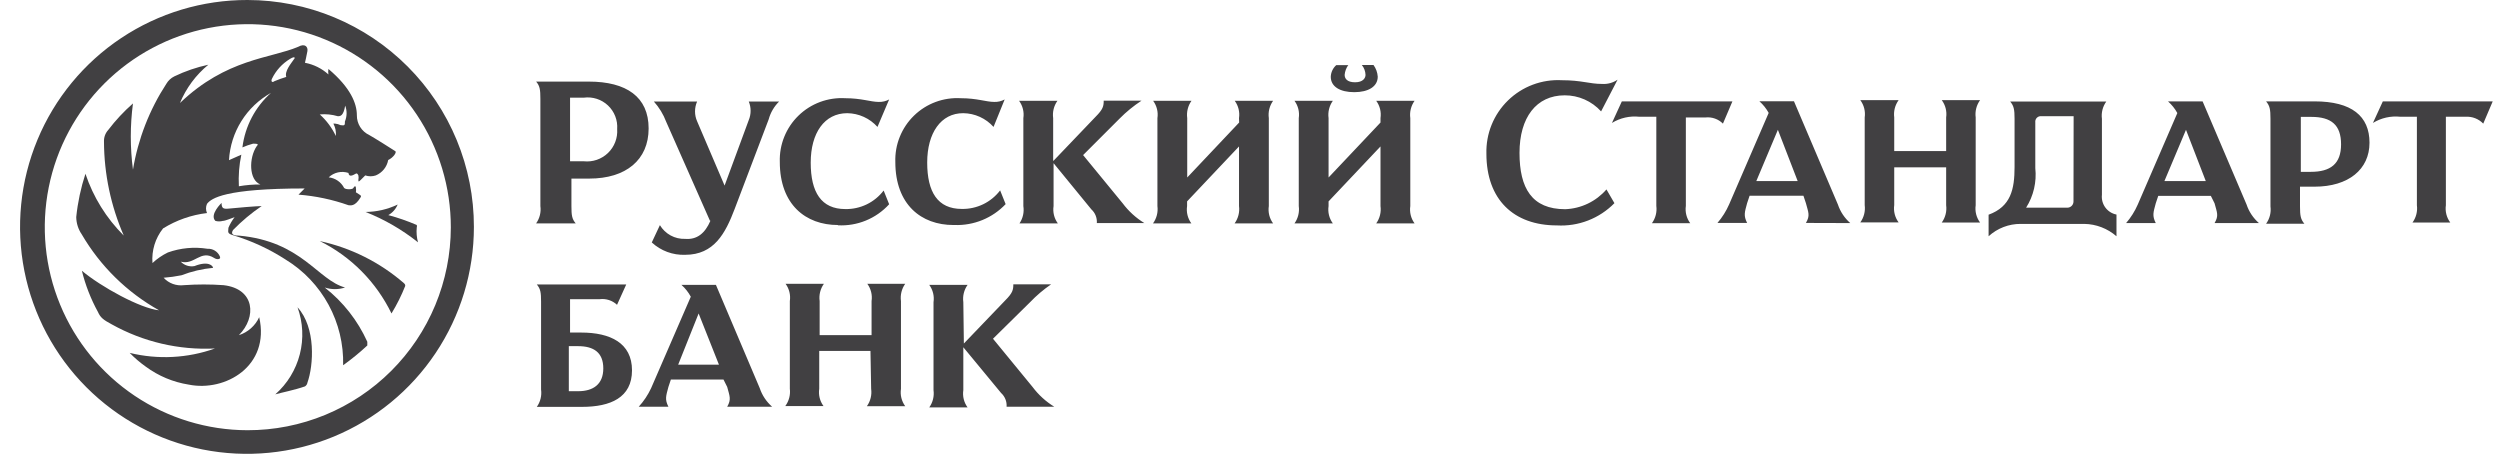
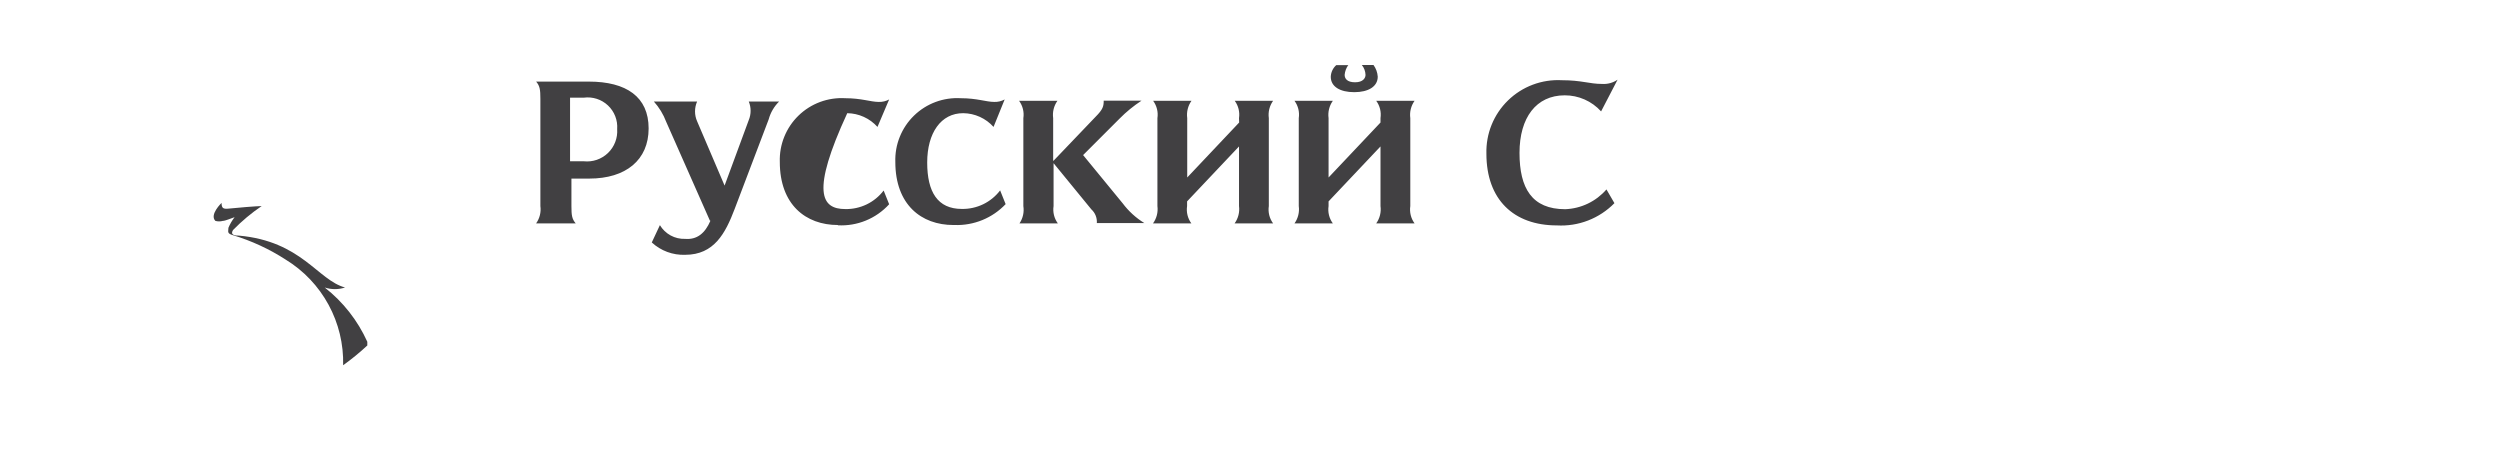
<svg xmlns="http://www.w3.org/2000/svg" width="182" height="34" viewBox="0 0 182 34" fill="none">
-   <path d="M42.86 5.94H39.03C39.3 6.25 39.34 6.53 39.34 7.2V15.001C39.401 15.445 39.29 15.895 39.03 16.261H41.91C41.64 15.941 41.6 15.681 41.6 15.001V13.001H42.9C45.56 13.001 47.22 11.65 47.22 9.35C47.22 7.05 45.6 5.94 42.86 5.94ZM42.5 11.741H41.5V7.11H42.5C42.817 7.068 43.139 7.097 43.444 7.195C43.749 7.293 44.027 7.457 44.26 7.677C44.493 7.896 44.674 8.165 44.79 8.463C44.906 8.761 44.953 9.081 44.93 9.4C44.952 9.721 44.904 10.043 44.788 10.343C44.673 10.643 44.493 10.915 44.261 11.138C44.029 11.361 43.752 11.53 43.447 11.635C43.143 11.739 42.82 11.775 42.5 11.741ZM51.68 16.061L48.5 8.87C48.294 8.326 47.989 7.824 47.6 7.39H50.75C50.65 7.617 50.598 7.862 50.598 8.11C50.598 8.358 50.65 8.604 50.75 8.83L52.75 13.511L54.51 8.74C54.599 8.526 54.644 8.297 54.644 8.065C54.644 7.834 54.599 7.604 54.51 7.39H56.72C56.356 7.749 56.093 8.197 55.96 8.69L53.48 15.22C52.81 16.98 51.99 18.55 49.88 18.55C48.983 18.583 48.109 18.259 47.45 17.651L48.04 16.39C48.229 16.706 48.5 16.966 48.823 17.142C49.147 17.318 49.512 17.404 49.88 17.39C50.73 17.46 51.32 17 51.72 16.07L51.68 16.061ZM61 16.381C58.66 16.381 56.77 14.9 56.77 11.79C56.749 11.165 56.859 10.541 57.094 9.96C57.328 9.379 57.681 8.853 58.13 8.417C58.579 7.98 59.114 7.642 59.701 7.424C60.288 7.206 60.915 7.113 61.54 7.15C62.71 7.15 63.39 7.42 63.97 7.42C64.235 7.43 64.497 7.367 64.73 7.24L63.88 9.24C63.602 8.93 63.264 8.681 62.885 8.509C62.506 8.337 62.096 8.245 61.68 8.24C60.02 8.24 59.02 9.68 59.02 11.841C59.02 14.001 59.79 15.22 61.54 15.22C62.078 15.23 62.611 15.113 63.096 14.879C63.581 14.644 64.003 14.299 64.33 13.87L64.73 14.87C64.259 15.387 63.679 15.792 63.032 16.057C62.385 16.322 61.688 16.439 60.99 16.401L61 16.381ZM69.41 16.381C67.07 16.381 65.18 14.9 65.18 11.79C65.159 11.165 65.269 10.541 65.504 9.96C65.738 9.379 66.091 8.853 66.54 8.417C66.989 7.98 67.524 7.642 68.111 7.424C68.698 7.206 69.325 7.113 69.95 7.15C71.12 7.15 71.8 7.42 72.38 7.42C72.645 7.43 72.907 7.367 73.14 7.24L72.33 9.24C72.052 8.93 71.714 8.681 71.335 8.509C70.956 8.337 70.546 8.245 70.13 8.24C68.5 8.23 67.5 9.68 67.5 11.831C67.5 13.98 68.26 15.21 70.02 15.21C70.558 15.22 71.091 15.103 71.576 14.869C72.061 14.634 72.483 14.289 72.81 13.861L73.21 14.861C72.734 15.362 72.158 15.757 71.518 16.019C70.879 16.281 70.191 16.404 69.5 16.381H69.41ZM76.7 11.7L79.76 8.5C80.3 7.96 80.35 7.73 80.35 7.33H83.1C82.521 7.709 81.985 8.148 81.5 8.64L78.85 11.29L81.73 14.8C82.161 15.376 82.697 15.864 83.31 16.241H79.85C79.863 16.054 79.834 15.868 79.765 15.694C79.696 15.521 79.588 15.366 79.45 15.241L76.7 11.88V15.001C76.632 15.445 76.744 15.898 77.01 16.261H74.22C74.469 15.891 74.569 15.441 74.5 15.001V8.6C74.567 8.156 74.456 7.703 74.19 7.34H76.98C76.72 7.706 76.609 8.156 76.67 8.6V11.7H76.7ZM90.2 8.6C90.267 8.156 90.156 7.703 89.89 7.34H92.68C92.42 7.706 92.309 8.156 92.37 8.6V15.001C92.303 15.445 92.414 15.898 92.68 16.261H89.88C90.143 15.897 90.258 15.446 90.2 15.001V10.661L86.42 14.661V15.001C86.353 15.445 86.464 15.898 86.73 16.261H83.94C84.203 15.897 84.318 15.446 84.26 15.001V8.6C84.327 8.156 84.216 7.703 83.95 7.34H86.74C86.48 7.706 86.369 8.156 86.43 8.6V12.921L90.21 8.92L90.2 8.6ZM100.5 8.6C100.567 8.156 100.456 7.703 100.19 7.34H102.98C102.72 7.706 102.609 8.156 102.67 8.6V15.001C102.603 15.445 102.714 15.898 102.98 16.261H100.19C100.45 15.895 100.561 15.445 100.5 15.001V10.661L96.72 14.661V15.001C96.653 15.445 96.764 15.898 97.03 16.261H94.24C94.5 15.895 94.611 15.445 94.55 15.001V8.6C94.617 8.156 94.506 7.703 94.24 7.34H97.03C96.77 7.706 96.659 8.156 96.72 8.6V12.921L100.5 8.92V8.6ZM98.16 4.73C98.006 4.942 97.913 5.19 97.89 5.45C97.89 5.72 98.07 5.99 98.65 5.99C99.23 5.99 99.41 5.68 99.41 5.45C99.402 5.187 99.307 4.934 99.14 4.73H99.99C100.172 4.979 100.279 5.273 100.3 5.58C100.3 6.3 99.62 6.71 98.59 6.71C97.56 6.71 96.88 6.31 96.88 5.59C96.886 5.429 96.924 5.27 96.993 5.124C97.061 4.978 97.159 4.848 97.28 4.74H98.14L98.16 4.73ZM116.56 8.11C116.225 7.74 115.816 7.444 115.36 7.243C114.903 7.041 114.409 6.938 113.91 6.94C111.84 6.94 110.62 8.56 110.62 11.13C110.62 13.7 111.52 15.23 113.95 15.23C114.522 15.208 115.083 15.069 115.599 14.821C116.115 14.573 116.575 14.223 116.95 13.79L117.53 14.79C116.987 15.343 116.333 15.774 115.61 16.053C114.887 16.333 114.113 16.454 113.34 16.41C110.19 16.41 108.21 14.521 108.21 11.191C108.19 10.47 108.319 9.754 108.589 9.086C108.86 8.419 109.266 7.814 109.782 7.312C110.298 6.809 110.912 6.418 111.587 6.165C112.261 5.912 112.981 5.801 113.7 5.84C115.14 5.84 115.7 6.11 116.63 6.11C117.031 6.137 117.429 6.028 117.76 5.8L116.56 8.11Z" fill="#414042" />
-   <path d="M119.35 8.5C118.652 8.424 117.948 8.583 117.35 8.95L118.07 7.38H126.12L125.43 9C125.266 8.836 125.069 8.711 124.851 8.633C124.633 8.555 124.4 8.527 124.17 8.55H122.73V14.99C122.666 15.436 122.781 15.889 123.05 16.25H120.26C120.524 15.886 120.638 15.435 120.58 14.99V8.5H119.35ZM134.7 16.24C134.286 15.878 133.975 15.412 133.8 14.89L130.6 7.37H128.08C128.354 7.612 128.584 7.899 128.76 8.22L125.88 14.88C125.665 15.37 125.379 15.825 125.03 16.23H127.19C126.92 15.69 127.01 15.46 127.19 14.79L127.37 14.25H131.29L131.47 14.79C131.65 15.47 131.79 15.69 131.47 16.23L134.7 16.24ZM127.86 13.18L129.43 9.45L130.87 13.18H127.86ZM141.68 12.18H137.9V14.93C137.836 15.376 137.951 15.829 138.22 16.19H135.43C135.694 15.826 135.808 15.376 135.75 14.93V8.55C135.814 8.104 135.699 7.651 135.43 7.29H138.22C137.956 7.654 137.842 8.105 137.9 8.55V11H141.68V8.55C141.744 8.104 141.629 7.651 141.36 7.29H144.15C143.886 7.654 143.772 8.105 143.83 8.55V14.94C143.766 15.386 143.881 15.839 144.15 16.2H141.36C141.624 15.836 141.738 15.386 141.68 14.94V12.18ZM153.02 14.18V8.65C152.962 8.205 153.076 7.754 153.34 7.39H146.34C146.61 7.71 146.66 7.97 146.66 8.65V12.16C146.66 13.78 146.39 15.04 144.77 15.63V17.2C145.408 16.616 146.244 16.294 147.11 16.3H151.74C152.602 16.315 153.43 16.634 154.08 17.2V15.62C153.755 15.557 153.465 15.374 153.269 15.107C153.073 14.84 152.984 14.509 153.02 14.18ZM150.95 14.67C150.95 14.789 150.903 14.904 150.818 14.988C150.734 15.073 150.619 15.12 150.5 15.12H147.5C148.042 14.263 148.278 13.248 148.17 12.24V8.91C148.162 8.849 148.168 8.787 148.187 8.729C148.207 8.67 148.24 8.617 148.284 8.574C148.327 8.53 148.38 8.497 148.438 8.477C148.497 8.458 148.559 8.452 148.62 8.46H150.96L150.95 14.67ZM164.45 16.24C164.036 15.878 163.725 15.412 163.55 14.89L160.35 7.38H157.83C158.104 7.622 158.334 7.909 158.51 8.23L155.63 14.89C155.415 15.38 155.129 15.835 154.78 16.24H156.94C156.67 15.7 156.76 15.47 156.94 14.8L157.12 14.26H160.95L161.22 14.8C161.4 15.48 161.54 15.7 161.22 16.24H164.45ZM157.57 13.18L159.14 9.45L160.58 13.18H157.57ZM168.57 7.38H164.97C165.24 7.7 165.29 7.96 165.29 8.64V15.03C165.348 15.476 165.234 15.926 164.97 16.29H167.76C167.49 15.97 167.44 15.71 167.44 15.03V13.59H168.5C170.97 13.59 172.5 12.33 172.5 10.39C172.5 8.45 171.2 7.38 168.5 7.38H168.57ZM168.25 12.51H167.5V8.51H168.27C169.71 8.51 170.43 9.09 170.43 10.51C170.43 11.93 169.66 12.51 168.23 12.51H168.25ZM42.31 24.21H41.5V21.78H43.66C43.887 21.752 44.118 21.774 44.336 21.845C44.553 21.915 44.753 22.033 44.92 22.19L45.59 20.71H39.08C39.35 21.03 39.39 21.29 39.39 21.97V28.36C39.451 28.804 39.34 29.255 39.08 29.62H42.37C44.44 29.62 46.01 28.95 46.01 26.96C46.01 24.97 44.43 24.21 42.31 24.21ZM42.08 28.48H41.41V25.2H42.08C43.21 25.2 43.92 25.65 43.92 26.82C43.92 27.99 43.17 28.48 42.09 28.48H42.08ZM56.21 29.61C55.796 29.248 55.485 28.782 55.31 28.26L52.12 20.74H49.61C49.885 20.985 50.115 21.276 50.29 21.6L47.4 28.26C47.17 28.753 46.867 29.208 46.5 29.61H48.66C48.39 29.07 48.48 28.85 48.66 28.17L48.84 27.63H52.67L52.94 28.17C53.12 28.85 53.25 29.07 52.94 29.61H56.21ZM49.37 26.55L50.86 22.82L52.34 26.55H49.37ZM63.37 25.55H59.64V28.3C59.573 28.744 59.684 29.198 59.95 29.56H57.17C57.437 29.198 57.555 28.747 57.5 28.3V21.92C57.567 21.476 57.456 21.023 57.19 20.66H59.98C59.72 21.025 59.609 21.476 59.67 21.92V24.4H63.45V21.92C63.517 21.476 63.406 21.023 63.14 20.66H65.9C65.64 21.025 65.529 21.476 65.59 21.92V28.31C65.523 28.755 65.634 29.207 65.9 29.57H63.11C63.37 29.205 63.481 28.754 63.42 28.31L63.37 25.55ZM70.12 25.06L73.18 21.87C73.72 21.33 73.77 21.1 73.77 20.7H76.52C75.966 21.079 75.454 21.515 74.99 22L72.29 24.66L75.17 28.17C75.602 28.745 76.138 29.234 76.75 29.61H73.28C73.293 29.424 73.265 29.237 73.195 29.064C73.126 28.891 73.018 28.735 72.88 28.61L70.13 25.28V28.4C70.063 28.845 70.174 29.297 70.44 29.66H67.65C67.91 29.295 68.021 28.844 67.96 28.4V22C68.027 21.555 67.916 21.102 67.65 20.74H70.44C70.18 21.105 70.069 21.556 70.13 22L70.17 25.07L70.12 25.06ZM174.75 8.5C174.052 8.424 173.348 8.583 172.75 8.95L173.47 7.38H181.47L180.78 9C180.616 8.829 180.416 8.695 180.195 8.609C179.974 8.522 179.737 8.485 179.5 8.5H178.06V14.94C177.996 15.386 178.111 15.839 178.38 16.2H175.63C175.894 15.836 176.008 15.386 175.95 14.94V8.5H174.75ZM18.02 4.83827e-05C14.751 -0.008 11.553 0.954 8.831 2.765C6.109 4.575 3.985 7.152 2.729 10.17C1.472 13.188 1.14 16.511 1.773 19.718C2.405 22.925 3.976 25.873 6.284 28.187C8.593 30.502 11.537 32.079 14.742 32.72C17.948 33.36 21.272 33.035 24.293 31.786C27.314 30.537 29.896 28.42 31.713 25.702C33.53 22.985 34.5 19.789 34.5 16.52C34.503 14.353 34.078 12.207 33.252 10.204C32.425 8.201 31.212 6.381 29.681 4.847C28.151 3.313 26.334 2.095 24.333 1.264C22.332 0.432 20.187 0.003 18.02 4.83827e-05ZM18.02 31.32C15.097 31.316 12.24 30.445 9.812 28.818C7.384 27.191 5.492 24.88 4.377 22.178C3.262 19.475 2.974 16.503 3.548 13.637C4.122 10.771 5.533 8.139 7.603 6.075C9.673 4.011 12.308 2.607 15.176 2.04C18.044 1.474 21.015 1.77 23.715 2.893C26.414 4.015 28.72 5.913 30.34 8.345C31.961 10.778 32.824 13.637 32.82 16.56C32.817 18.501 32.432 20.422 31.687 22.215C30.942 24.007 29.851 25.635 28.477 27.005C27.103 28.376 25.472 29.462 23.678 30.203C21.883 30.943 19.961 31.323 18.02 31.32Z" fill="#414042" />
-   <path d="M21.66 22.37C23.01 23.85 22.83 26.6 22.38 27.86C22.371 27.915 22.351 27.968 22.319 28.014C22.288 28.061 22.248 28.1 22.2 28.13C21.43 28.4 20.49 28.58 20.04 28.71C20.916 27.938 21.538 26.92 21.827 25.789C22.116 24.659 22.058 23.467 21.66 22.37ZM29.4 20.61C27.649 19.092 25.544 18.04 23.28 17.55C25.555 18.68 27.391 20.534 28.5 22.82C28.89 22.183 29.224 21.514 29.5 20.82C29.5 20.74 29.5 20.7 29.4 20.61ZM30.34 16.56C30.361 16.502 30.361 16.438 30.34 16.38C29.668 16.09 28.977 15.849 28.27 15.66C28.577 15.487 28.817 15.216 28.95 14.89C28.22 15.241 27.42 15.425 26.61 15.43C27.985 15.974 29.273 16.719 30.43 17.64C30.335 17.288 30.304 16.922 30.34 16.56Z" fill="#414042" />
+   <path d="M42.86 5.94H39.03C39.3 6.25 39.34 6.53 39.34 7.2V15.001C39.401 15.445 39.29 15.895 39.03 16.261H41.91C41.64 15.941 41.6 15.681 41.6 15.001V13.001H42.9C45.56 13.001 47.22 11.65 47.22 9.35C47.22 7.05 45.6 5.94 42.86 5.94ZM42.5 11.741H41.5V7.11H42.5C42.817 7.068 43.139 7.097 43.444 7.195C43.749 7.293 44.027 7.457 44.26 7.677C44.493 7.896 44.674 8.165 44.79 8.463C44.906 8.761 44.953 9.081 44.93 9.4C44.952 9.721 44.904 10.043 44.788 10.343C44.673 10.643 44.493 10.915 44.261 11.138C44.029 11.361 43.752 11.53 43.447 11.635C43.143 11.739 42.82 11.775 42.5 11.741ZM51.68 16.061L48.5 8.87C48.294 8.326 47.989 7.824 47.6 7.39H50.75C50.65 7.617 50.598 7.862 50.598 8.11C50.598 8.358 50.65 8.604 50.75 8.83L52.75 13.511L54.51 8.74C54.599 8.526 54.644 8.297 54.644 8.065C54.644 7.834 54.599 7.604 54.51 7.39H56.72C56.356 7.749 56.093 8.197 55.96 8.69L53.48 15.22C52.81 16.98 51.99 18.55 49.88 18.55C48.983 18.583 48.109 18.259 47.45 17.651L48.04 16.39C48.229 16.706 48.5 16.966 48.823 17.142C49.147 17.318 49.512 17.404 49.88 17.39C50.73 17.46 51.32 17 51.72 16.07L51.68 16.061ZM61 16.381C58.66 16.381 56.77 14.9 56.77 11.79C56.749 11.165 56.859 10.541 57.094 9.96C57.328 9.379 57.681 8.853 58.13 8.417C58.579 7.98 59.114 7.642 59.701 7.424C60.288 7.206 60.915 7.113 61.54 7.15C62.71 7.15 63.39 7.42 63.97 7.42C64.235 7.43 64.497 7.367 64.73 7.24L63.88 9.24C63.602 8.93 63.264 8.681 62.885 8.509C62.506 8.337 62.096 8.245 61.68 8.24C59.02 14.001 59.79 15.22 61.54 15.22C62.078 15.23 62.611 15.113 63.096 14.879C63.581 14.644 64.003 14.299 64.33 13.87L64.73 14.87C64.259 15.387 63.679 15.792 63.032 16.057C62.385 16.322 61.688 16.439 60.99 16.401L61 16.381ZM69.41 16.381C67.07 16.381 65.18 14.9 65.18 11.79C65.159 11.165 65.269 10.541 65.504 9.96C65.738 9.379 66.091 8.853 66.54 8.417C66.989 7.98 67.524 7.642 68.111 7.424C68.698 7.206 69.325 7.113 69.95 7.15C71.12 7.15 71.8 7.42 72.38 7.42C72.645 7.43 72.907 7.367 73.14 7.24L72.33 9.24C72.052 8.93 71.714 8.681 71.335 8.509C70.956 8.337 70.546 8.245 70.13 8.24C68.5 8.23 67.5 9.68 67.5 11.831C67.5 13.98 68.26 15.21 70.02 15.21C70.558 15.22 71.091 15.103 71.576 14.869C72.061 14.634 72.483 14.289 72.81 13.861L73.21 14.861C72.734 15.362 72.158 15.757 71.518 16.019C70.879 16.281 70.191 16.404 69.5 16.381H69.41ZM76.7 11.7L79.76 8.5C80.3 7.96 80.35 7.73 80.35 7.33H83.1C82.521 7.709 81.985 8.148 81.5 8.64L78.85 11.29L81.73 14.8C82.161 15.376 82.697 15.864 83.31 16.241H79.85C79.863 16.054 79.834 15.868 79.765 15.694C79.696 15.521 79.588 15.366 79.45 15.241L76.7 11.88V15.001C76.632 15.445 76.744 15.898 77.01 16.261H74.22C74.469 15.891 74.569 15.441 74.5 15.001V8.6C74.567 8.156 74.456 7.703 74.19 7.34H76.98C76.72 7.706 76.609 8.156 76.67 8.6V11.7H76.7ZM90.2 8.6C90.267 8.156 90.156 7.703 89.89 7.34H92.68C92.42 7.706 92.309 8.156 92.37 8.6V15.001C92.303 15.445 92.414 15.898 92.68 16.261H89.88C90.143 15.897 90.258 15.446 90.2 15.001V10.661L86.42 14.661V15.001C86.353 15.445 86.464 15.898 86.73 16.261H83.94C84.203 15.897 84.318 15.446 84.26 15.001V8.6C84.327 8.156 84.216 7.703 83.95 7.34H86.74C86.48 7.706 86.369 8.156 86.43 8.6V12.921L90.21 8.92L90.2 8.6ZM100.5 8.6C100.567 8.156 100.456 7.703 100.19 7.34H102.98C102.72 7.706 102.609 8.156 102.67 8.6V15.001C102.603 15.445 102.714 15.898 102.98 16.261H100.19C100.45 15.895 100.561 15.445 100.5 15.001V10.661L96.72 14.661V15.001C96.653 15.445 96.764 15.898 97.03 16.261H94.24C94.5 15.895 94.611 15.445 94.55 15.001V8.6C94.617 8.156 94.506 7.703 94.24 7.34H97.03C96.77 7.706 96.659 8.156 96.72 8.6V12.921L100.5 8.92V8.6ZM98.16 4.73C98.006 4.942 97.913 5.19 97.89 5.45C97.89 5.72 98.07 5.99 98.65 5.99C99.23 5.99 99.41 5.68 99.41 5.45C99.402 5.187 99.307 4.934 99.14 4.73H99.99C100.172 4.979 100.279 5.273 100.3 5.58C100.3 6.3 99.62 6.71 98.59 6.71C97.56 6.71 96.88 6.31 96.88 5.59C96.886 5.429 96.924 5.27 96.993 5.124C97.061 4.978 97.159 4.848 97.28 4.74H98.14L98.16 4.73ZM116.56 8.11C116.225 7.74 115.816 7.444 115.36 7.243C114.903 7.041 114.409 6.938 113.91 6.94C111.84 6.94 110.62 8.56 110.62 11.13C110.62 13.7 111.52 15.23 113.95 15.23C114.522 15.208 115.083 15.069 115.599 14.821C116.115 14.573 116.575 14.223 116.95 13.79L117.53 14.79C116.987 15.343 116.333 15.774 115.61 16.053C114.887 16.333 114.113 16.454 113.34 16.41C110.19 16.41 108.21 14.521 108.21 11.191C108.19 10.47 108.319 9.754 108.589 9.086C108.86 8.419 109.266 7.814 109.782 7.312C110.298 6.809 110.912 6.418 111.587 6.165C112.261 5.912 112.981 5.801 113.7 5.84C115.14 5.84 115.7 6.11 116.63 6.11C117.031 6.137 117.429 6.028 117.76 5.8L116.56 8.11Z" fill="#414042" />
  <path d="M23.64 20.93C24.121 21.087 24.639 21.087 25.12 20.93C23.12 20.39 21.97 17.561 17.38 17.151C17.2 17.151 16.71 17.151 16.97 16.741C17.603 16.092 18.3 15.509 19.05 15.001C18.73 15.001 17.16 15.13 16.71 15.181C16.26 15.23 16.13 15.181 16.13 14.771C16.13 14.771 15.23 15.63 15.68 16.081C15.857 16.13 16.044 16.13 16.22 16.081C16.4 16.081 16.8 15.9 17.08 15.81C16.897 16.046 16.746 16.305 16.63 16.581C16.63 16.851 16.5 16.991 16.95 17.12C18.311 17.53 19.607 18.129 20.8 18.901C22.11 19.703 23.186 20.836 23.919 22.186C24.653 23.536 25.019 25.055 24.98 26.59C25.597 26.148 26.185 25.668 26.74 25.151V24.881C26.041 23.333 24.977 21.978 23.64 20.93Z" fill="#414042" />
-   <path d="M28.77 11C28.5 10.82 27.19 10 26.88 9.83C26.608 9.702 26.378 9.498 26.218 9.242C26.059 8.987 25.976 8.691 25.98 8.39C25.98 7.54 25.53 6.39 23.91 5.02C23.886 5.152 23.886 5.288 23.91 5.42C23.43 4.984 22.838 4.69 22.2 4.57C22.2 4.57 22.33 4.03 22.38 3.72C22.43 3.41 22.2 3.13 21.7 3.41C19.7 4.26 16.48 4.26 13.1 7.5C13.55 6.414 14.261 5.456 15.17 4.71C14.313 4.895 13.48 5.18 12.69 5.56C12.448 5.68 12.246 5.867 12.11 6.1C10.877 7.993 10.05 10.121 9.68 12.35C9.469 10.751 9.469 9.13 9.68 7.53C9.017 8.112 8.414 8.758 7.88 9.46C7.669 9.692 7.557 9.997 7.57 10.31C7.579 12.665 8.069 14.992 9.01 17.15C7.743 15.887 6.787 14.347 6.22 12.65C5.885 13.673 5.66 14.729 5.55 15.8C5.556 16.25 5.695 16.689 5.95 17.06C7.299 19.373 9.243 21.282 11.58 22.59C10.23 22.46 7.35 20.88 5.96 19.71C6.218 20.757 6.611 21.765 7.13 22.71C7.31 23.12 7.53 23.29 8.13 23.61C10.422 24.89 13.028 25.5 15.65 25.37C13.655 26.081 11.497 26.192 9.44 25.69C9.799 26.058 10.191 26.392 10.61 26.69C11.533 27.372 12.607 27.821 13.74 28C16.4 28.54 19.68 26.65 18.87 23.09C18.728 23.399 18.523 23.675 18.268 23.901C18.013 24.127 17.714 24.297 17.39 24.4C18.7 23.09 18.56 21.02 16.27 20.76C15.311 20.692 14.349 20.692 13.39 20.76C13.118 20.795 12.842 20.764 12.584 20.67C12.327 20.576 12.096 20.422 11.91 20.22C12.347 20.187 12.781 20.127 13.21 20.04C13.948 19.755 14.722 19.573 15.51 19.5C15.51 19.37 15.19 18.96 14.16 19.37C13.98 19.404 13.794 19.393 13.619 19.337C13.444 19.281 13.287 19.183 13.16 19.05C14.16 19.32 14.6 18.15 15.59 18.78C15.77 18.91 16.13 18.91 16 18.65C15.922 18.48 15.794 18.337 15.633 18.241C15.473 18.145 15.287 18.099 15.1 18.11C14.132 17.957 13.142 18.05 12.22 18.38C11.81 18.579 11.432 18.839 11.1 19.15C11.028 18.243 11.303 17.342 11.87 16.63C12.842 16.027 13.934 15.645 15.07 15.51C15.022 15.405 14.997 15.291 14.997 15.175C14.997 15.06 15.022 14.945 15.07 14.84C15.39 14.43 16.38 13.72 22.18 13.72L21.73 14.17C22.972 14.267 24.195 14.525 25.37 14.94C25.5 14.94 25.82 15.07 26.23 14.4C26.36 14.22 26.23 14.22 25.91 14C25.927 13.894 25.927 13.786 25.91 13.68C25.91 13.5 25.78 13.55 25.73 13.68C25.68 13.81 25.15 13.81 25.05 13.68C24.942 13.469 24.783 13.288 24.587 13.154C24.392 13.019 24.166 12.936 23.93 12.91C24.118 12.731 24.352 12.607 24.605 12.55C24.859 12.494 25.123 12.508 25.37 12.59C25.37 12.59 25.37 12.86 25.64 12.77C25.91 12.68 25.96 12.5 26.09 12.77C26.112 12.876 26.112 12.985 26.09 13.09C26.09 13.22 26.09 13.27 26.27 13.09L26.59 12.77C26.84 12.855 27.11 12.855 27.36 12.77C27.591 12.673 27.794 12.52 27.952 12.324C28.109 12.129 28.215 11.897 28.26 11.65C28.64 11.47 28.91 11.07 28.77 11ZM17.65 10.73C17.899 10.62 18.156 10.53 18.42 10.46C18.69 10.46 18.87 10.46 18.69 10.64C18.11 11.49 18.11 13.11 18.96 13.43C18.434 13.427 17.908 13.471 17.39 13.56C17.349 12.789 17.409 12.016 17.57 11.26L16.67 11.66C16.726 10.652 17.036 9.674 17.571 8.818C18.106 7.961 18.849 7.253 19.73 6.76C18.583 7.783 17.844 9.186 17.65 10.71V10.73ZM21.38 4.34C21.2 4.61 20.7 5.19 20.84 5.6C20.548 5.688 20.261 5.791 19.98 5.91C19.8 6.05 19.71 5.91 19.8 5.73C20.088 5.134 20.543 4.634 21.11 4.29C21.5 4.05 21.5 4.23 21.39 4.32L21.38 4.34ZM25.11 8.84C25.11 9.11 25.11 9.16 24.79 9.11C24.668 9.049 24.536 9.012 24.4 9H24.27C24.417 9.276 24.48 9.589 24.45 9.9C24.167 9.305 23.77 8.771 23.28 8.33C23.721 8.29 24.165 8.334 24.59 8.46C24.77 8.46 25 8.46 25.13 7.69C25.269 8.055 25.265 8.458 25.12 8.82L25.11 8.84Z" fill="#414042" />
</svg>